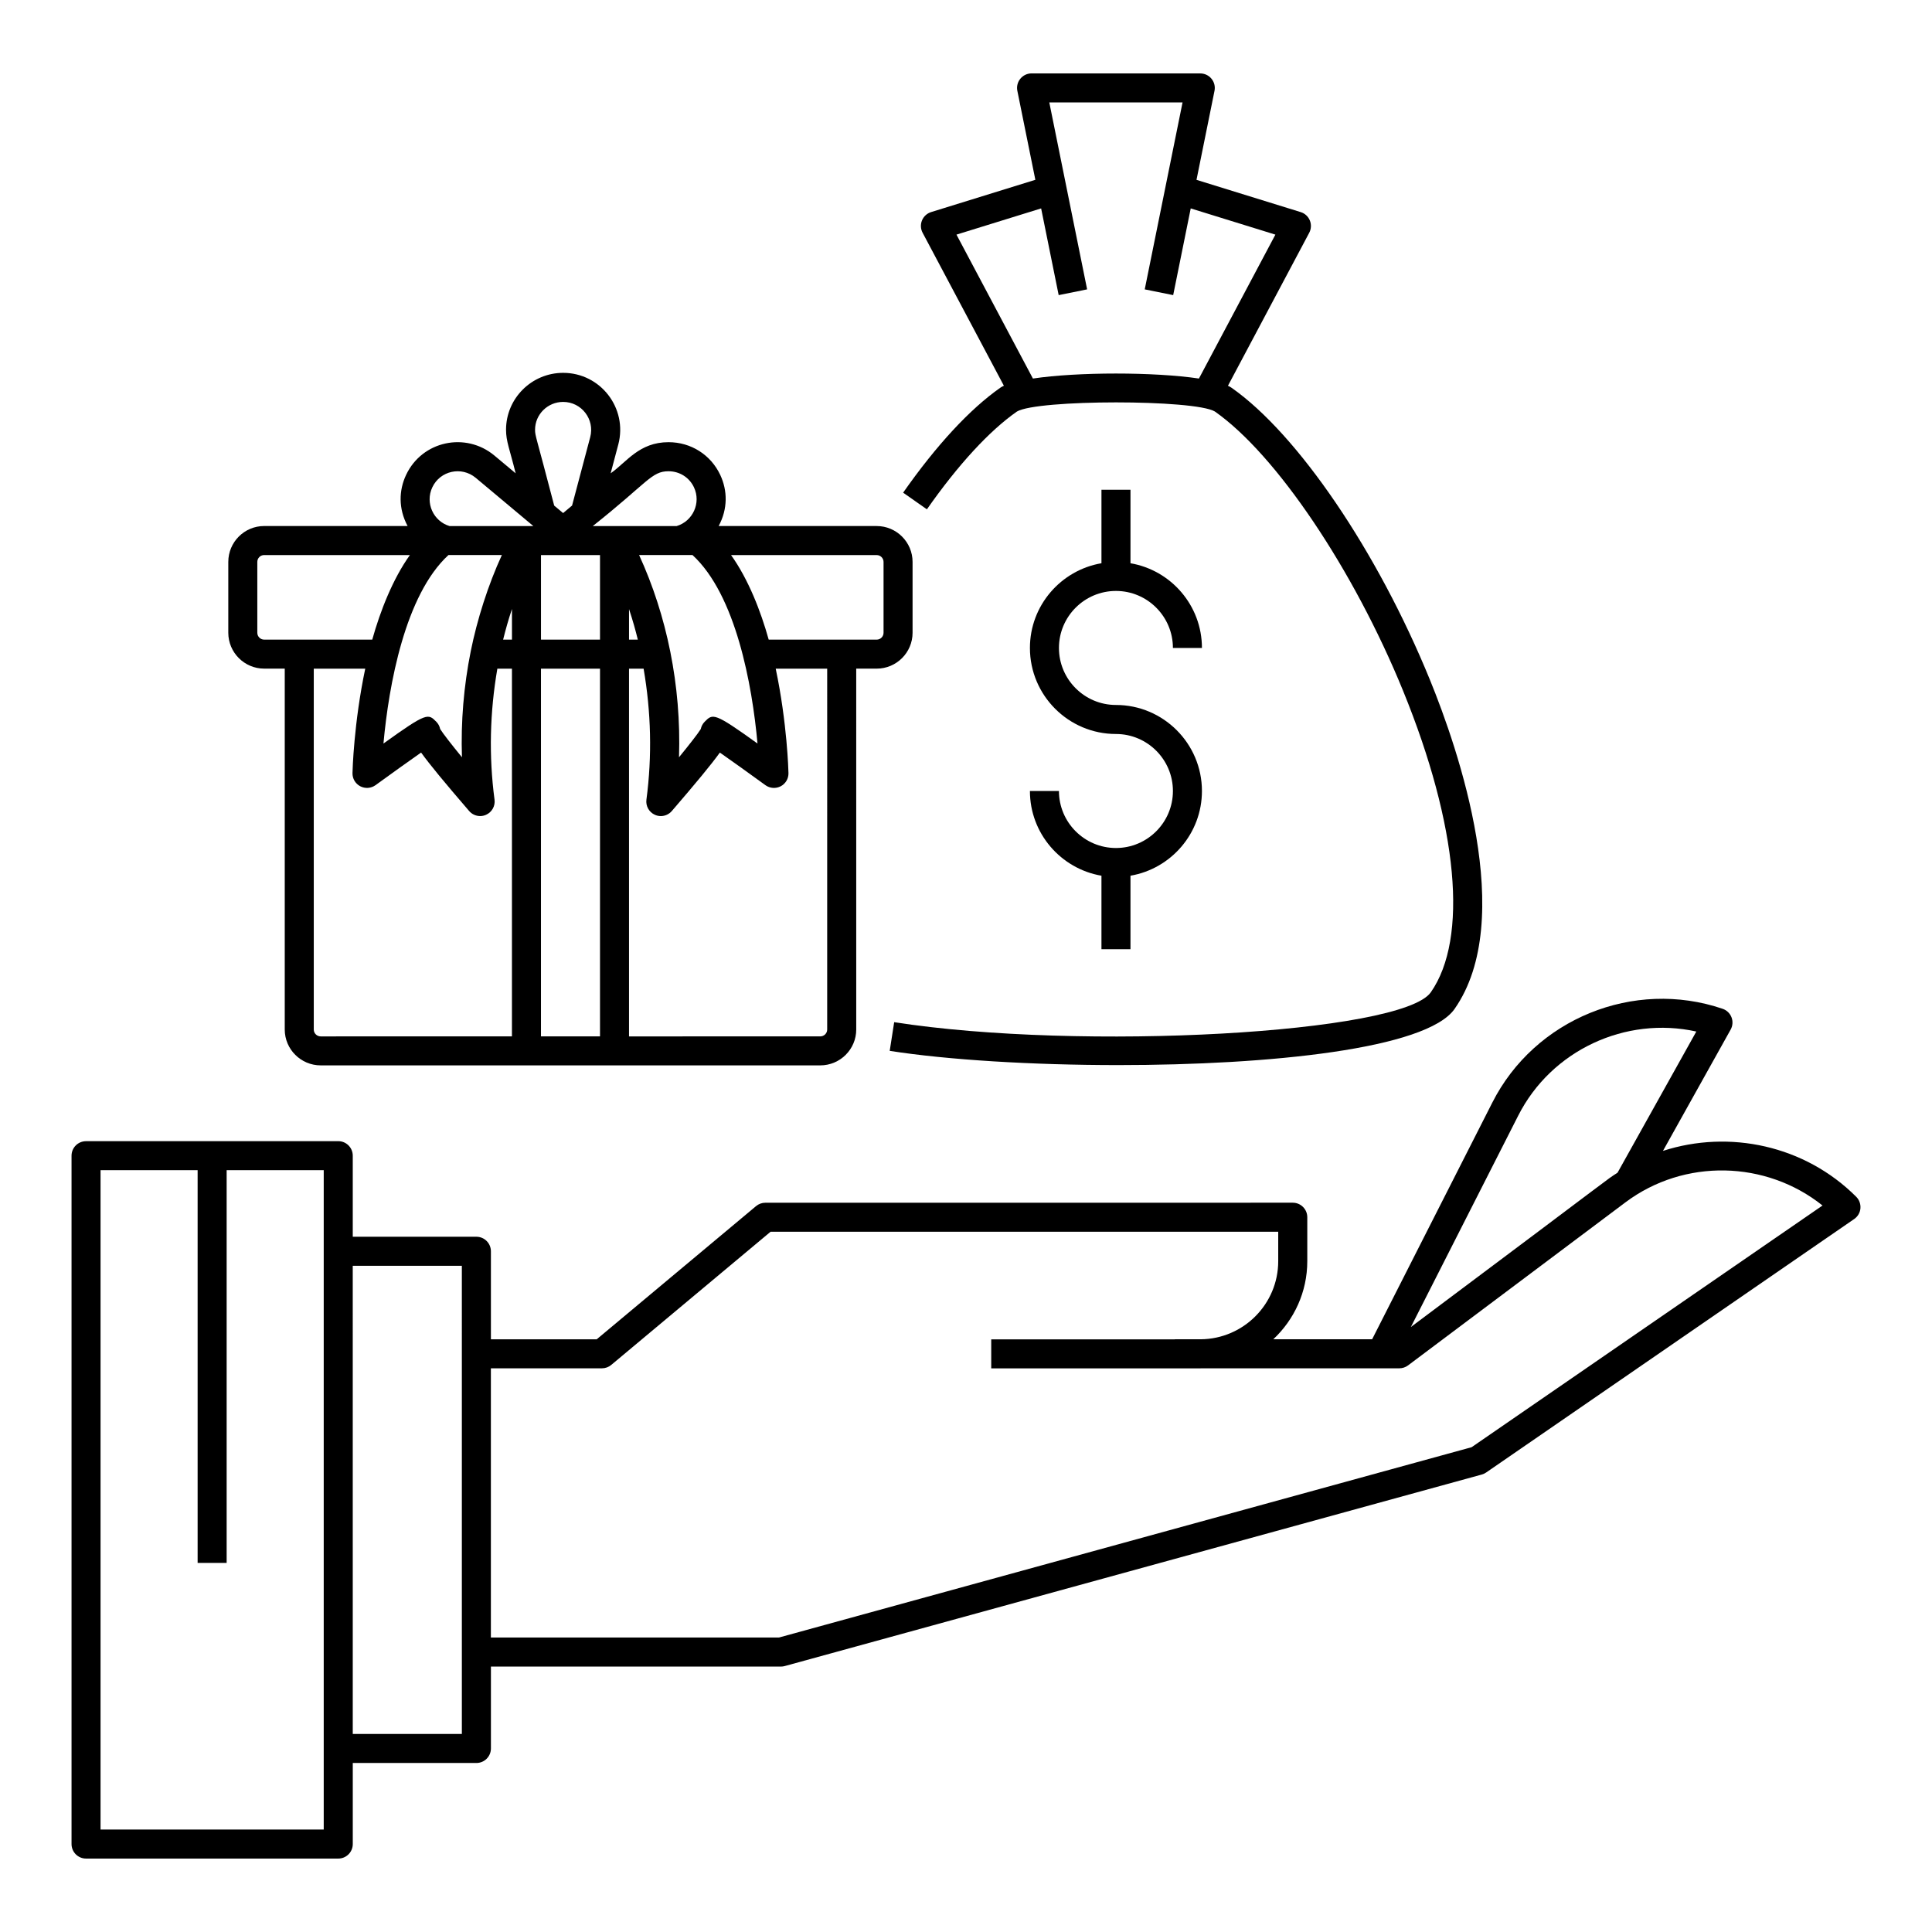
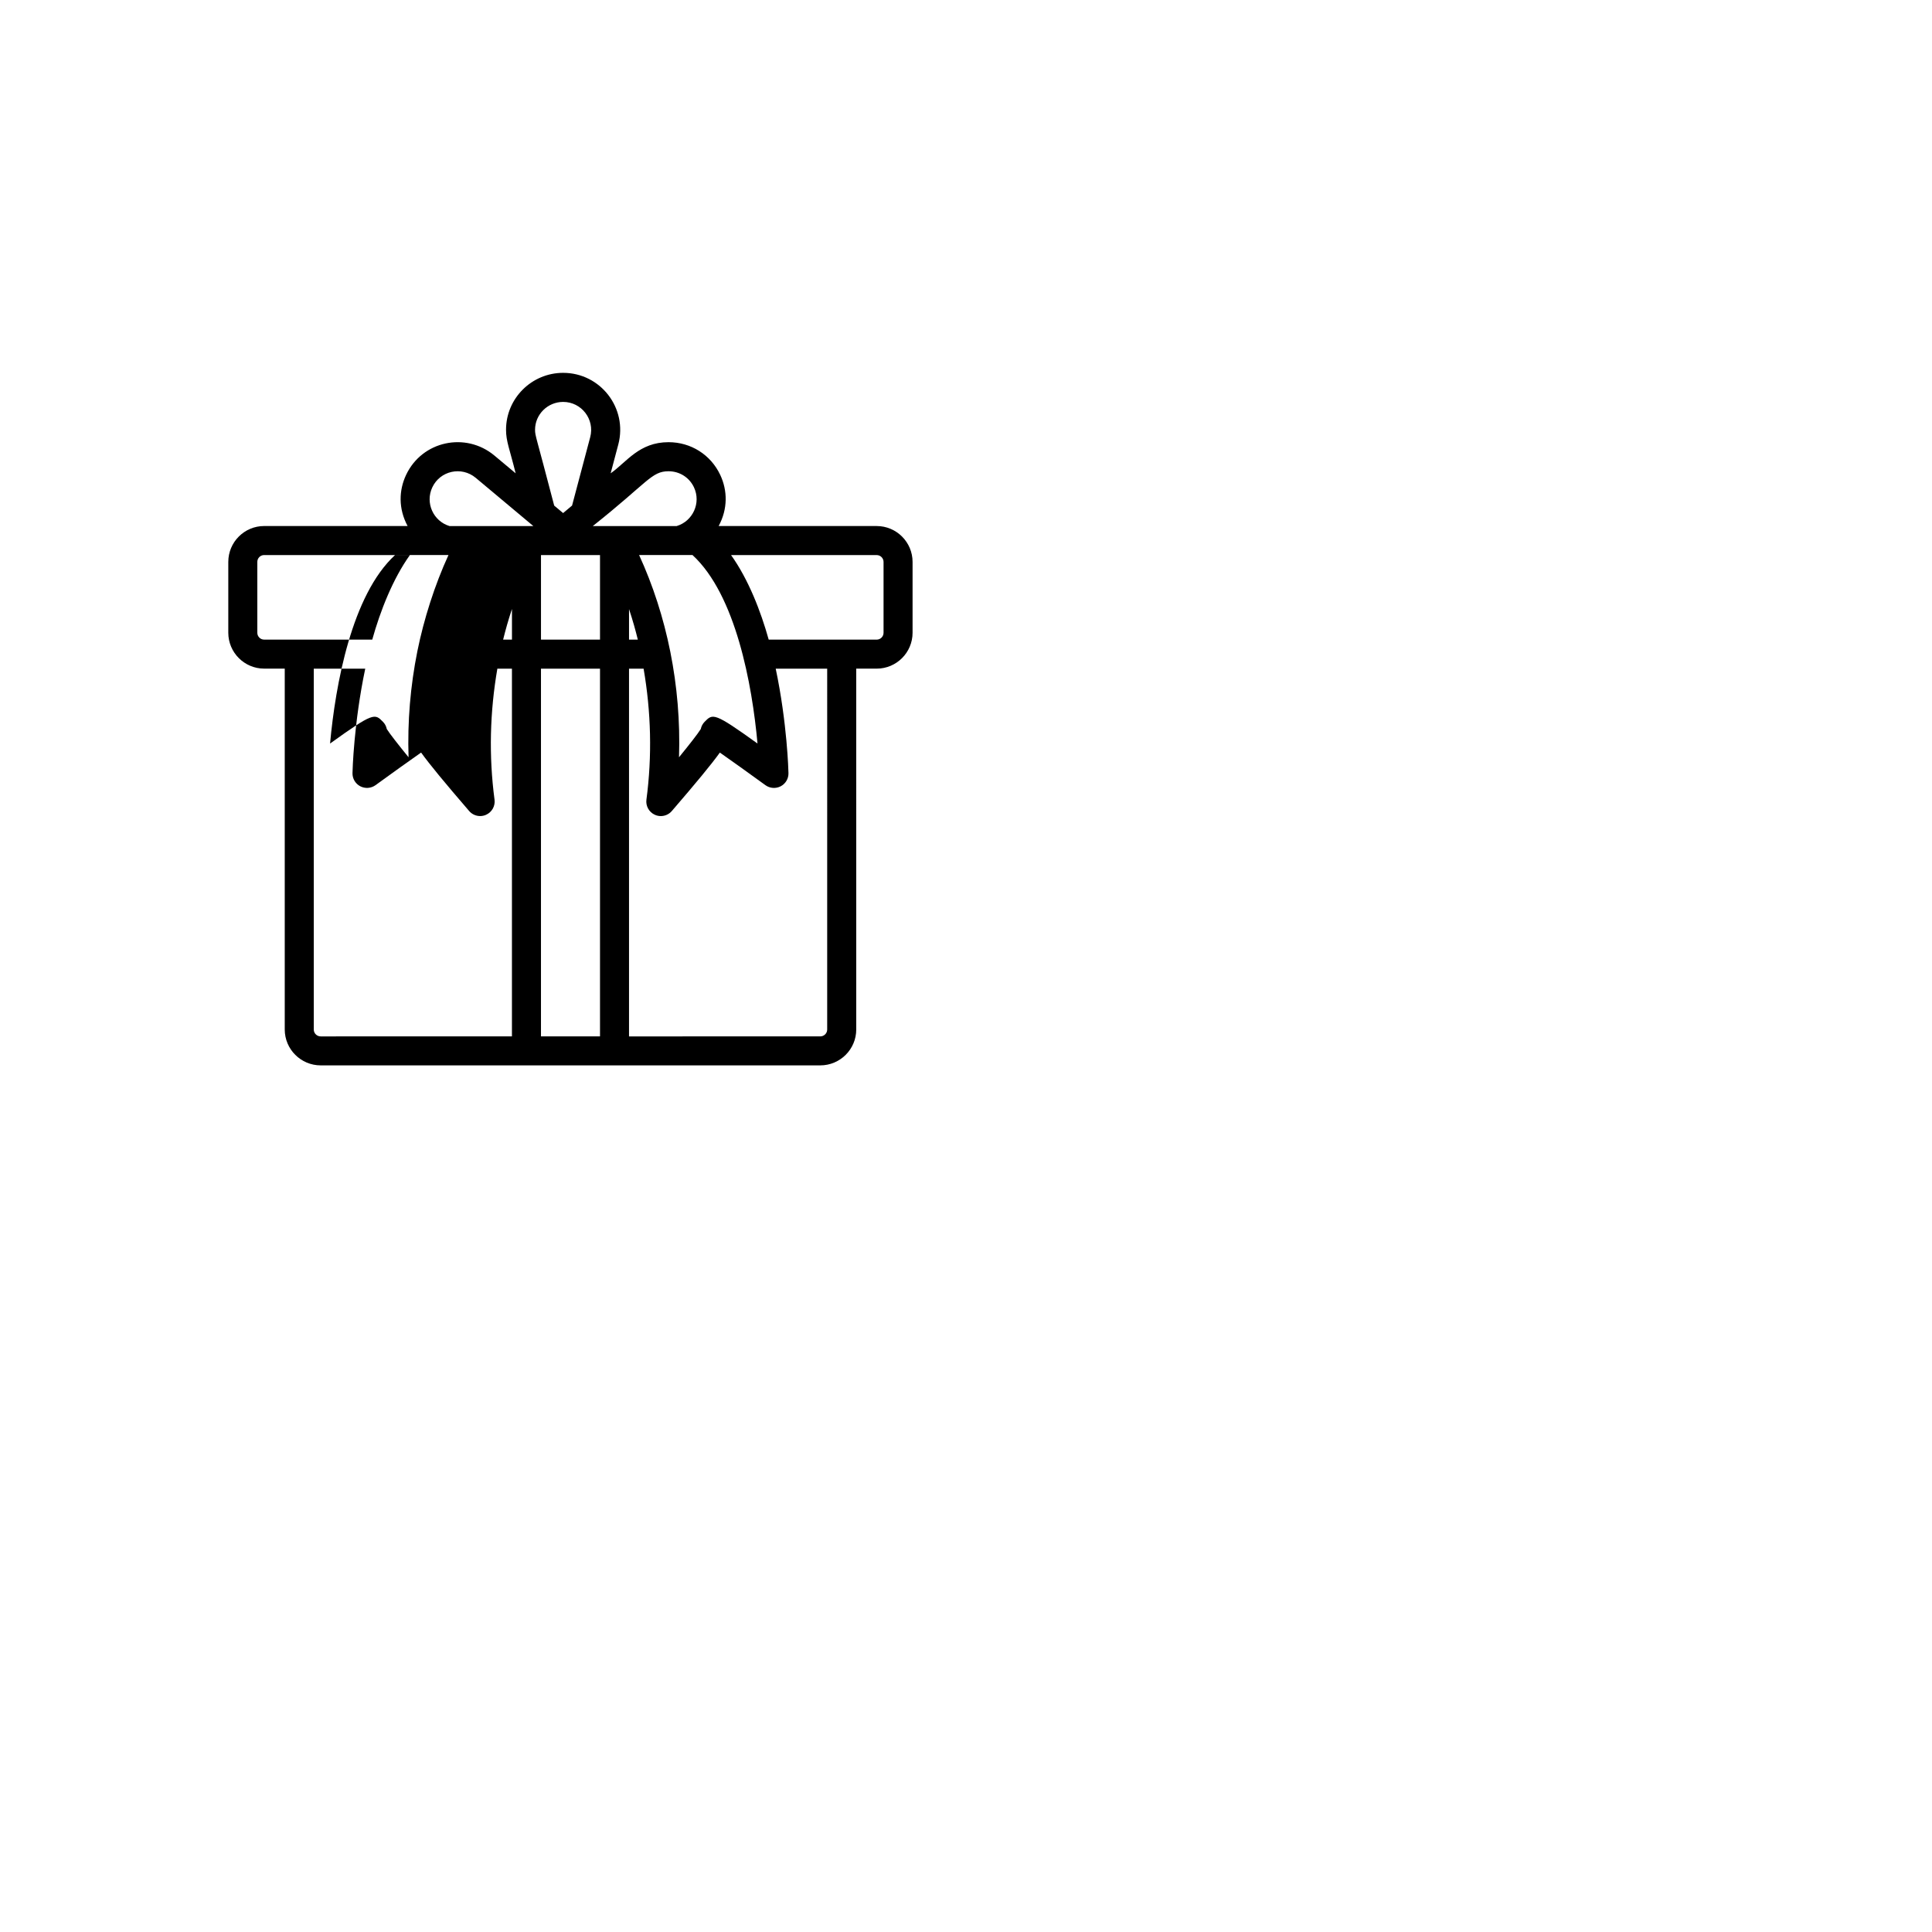
<svg xmlns="http://www.w3.org/2000/svg" fill="#000000" width="800px" height="800px" version="1.1" viewBox="144 144 512 512">
  <g>
-     <path d="m637.03 464.23c0.102-1.137-0.305-2.262-1.113-3.07-13.621-13.625-33.633-17.852-51.215-12.16l17.934-32.141c0.559-0.996 0.641-2.191 0.234-3.254-0.41-1.066-1.27-1.895-2.352-2.262-23.562-8.023-49.805 2.672-61.043 24.859l-31.848 62.723h-26.195c5.531-5.188 9.012-12.535 9.012-20.699v-11.648c0-2.125-1.723-3.848-3.848-3.848l-139.77 0.008c-0.902 0-1.773 0.316-2.465 0.895l-42.227 35.297h-28.039v-23.332c0-2.125-1.723-3.848-3.848-3.848h-32.762v-21.484c0-2.125-1.723-3.848-3.848-3.848l-66.832 0.008c-2.125 0-3.848 1.719-3.848 3.848v182.42c0 2.125 1.723 3.848 3.848 3.848h66.836c2.125 0 3.848-1.719 3.848-3.848v-21.484h32.762c2.125 0 3.848-1.719 3.848-3.848v-21.699h76.855c0.344 0 0.688-0.047 1.02-0.141l184.7-50.75c0.414-0.113 0.809-0.297 1.164-0.539l97.551-67.184c0.934-0.645 1.539-1.68 1.645-2.816zm-407.24 164.61h-59.145v-174.73h25.727v104.08h7.691v-104.08h25.727v174.73zm36.609-25.328h-28.914l-0.004-124.07h28.914zm279.93-163.83c8.809-17.402 28.512-26.453 47.211-22.316l-20.875 37.41c-3.906 2.566 2.906-2.254-54.766 40.895zm-12.336 87.84-183.57 50.441h-76.336v-71.348h29.434c0.902 0 1.773-0.316 2.465-0.895l42.227-35.297h134.53v7.801c0 11.359-9.195 20.594-20.527 20.699h-6.859v0.02h-48.672v7.691h55.344c0.125 0 0.246-0.016 0.371-0.02h52.441c0.832 0 1.641-0.27 2.309-0.77l57.613-43.211c15.598-11.695 37.27-11.109 52.227 0.84z" />
-     <path d="m383.34 274.56 6.297 4.418c8.301-11.848 16.559-20.812 23.852-25.91 5.398-3.238 47.086-3.238 52.453-0.02 16.215 11.344 36.73 41.781 49.891 74.027 14.59 35.746 17.336 65.617 7.344 79.895-7.641 10.902-92.695 15.637-142.21 7.918l-1.184 7.602c15.305 2.387 37.699 3.769 60.578 3.769 40.094 0 81.672-4.262 89.113-14.875 16.57-23.691 0.961-68.883-6.523-87.215-13.883-34.008-35.02-65.125-52.602-77.422-0.258-0.18-0.574-0.352-0.93-0.516l21.543-40.547c0.535-1.012 0.594-2.207 0.156-3.266s-1.32-1.871-2.418-2.207l-27.617-8.547 4.773-23.594c0.23-1.129-0.062-2.305-0.793-3.195-0.73-0.895-1.824-1.414-2.977-1.414l-44.711-0.008c-1.152 0-2.246 0.52-2.977 1.414-0.73 0.891-1.023 2.066-0.793 3.195l4.773 23.59-27.621 8.551c-1.094 0.34-1.98 1.148-2.418 2.207-0.438 1.059-0.379 2.258 0.156 3.266l21.543 40.547c-0.355 0.164-0.672 0.336-0.93 0.516-8.047 5.629-16.961 15.246-25.77 27.82zm14.133-68.383 22.438-6.945 4.648 22.977 7.539-1.523-10.023-49.539h35.312l-10.02 49.539 7.539 1.523 4.648-22.977 22.438 6.945-20.262 38.141c-11.898-1.77-32.098-1.77-43.996 0z" />
-     <path d="m439.74 368.73c-8.332 0-15.109-6.777-15.109-15.109h-7.691c0 11.262 8.211 20.617 18.957 22.453v19.48h7.691v-19.484c10.734-1.836 18.938-11.191 18.938-22.449 0-12.57-10.223-22.797-22.785-22.797-8.332 0-15.109-6.777-15.109-15.109s6.777-15.109 15.109-15.109c8.324 0 15.094 6.777 15.094 15.109h7.691c0-11.258-8.203-20.613-18.938-22.449v-19.484h-7.691v19.48c-10.742 1.836-18.957 11.191-18.957 22.453 0 12.574 10.23 22.801 22.801 22.801 8.324 0 15.094 6.773 15.094 15.105 0 8.328-6.769 15.109-15.094 15.109z" />
-     <path d="m204.5 292.91v18.773c0 5.242 4.266 9.508 9.504 9.508h5.457v95.641c0 5.242 4.277 9.504 9.535 9.504h54.5c0.008 0 0.012 0.004 0.02 0.004h23.34c0.008 0 0.012-0.004 0.02-0.004h54.5c5.258 0 9.535-4.262 9.535-9.504l-0.004-95.637h5.426c5.242 0 9.508-4.266 9.508-9.508v-18.773c0-5.242-4.266-9.508-9.508-9.508l-41.879-0.008c2.449-4.547 2.363-9.398 0.422-13.531-2.516-5.356-7.769-8.684-13.707-8.684-7.797 0-11.078 5.254-15.34 8.25 0.105-0.391 2.152-8.117 2.031-7.656 2.519-9.613-4.723-18.969-14.617-18.969-8.344 0-15.137 6.766-15.137 15.078 0 3.098 0.953 5.102 2.547 11.547l-5.652-4.727c-7.586-6.301-19.133-3.894-23.391 5.164-1.906 4.062-2.07 8.902 0.406 13.531h-38.008c-5.246-0.004-9.508 4.266-9.508 9.508zm7.691 18.773v-18.773c0-1.004 0.812-1.816 1.812-1.816h38.625c-4.519 6.305-7.863 14.836-9.977 22.41h-28.652c-0.996 0-1.809-0.816-1.809-1.82zm50.66-20.594h14.148c-3.648 7.941-6.535 17.023-8.246 25.492v0.004c-1.859 9.266-2.641 18.672-2.332 28.098-2.773-3.394-5.004-6.258-5.769-7.481-0.145-0.711-0.484-1.379-1.016-1.918-2.176-2.219-2.484-2.535-14.016 5.762 1.414-15.527 5.734-39.402 17.23-49.957zm64.668 0c11.488 10.566 15.812 34.371 17.227 49.953-11.527-8.293-11.832-7.977-14.016-5.758-0.531 0.539-0.871 1.211-1.016 1.914-0.762 1.227-2.996 4.09-5.769 7.484 0.621-19.008-3.231-37.602-10.578-53.594h14.152zm-47.844 14.293v8.121h-2.34c0.648-2.617 1.316-5.016 2.34-8.121zm7.688 113.27v-97.445h15.645v97.441zm25.668-105.14h-2.332v-8.102c1.066 3.242 1.703 5.559 2.332 8.102zm-10.023 0h-15.641v-22.41h15.641zm-75.855 103.33v-95.637h13.641c-3.043 14.449-3.367 27.086-3.379 27.672-0.035 1.461 0.766 2.816 2.059 3.492 1.293 0.668 2.859 0.562 4.043-0.293 4.344-3.156 9.07-6.543 12.078-8.641 2.285 3.168 6.234 7.945 12.734 15.492 0.75 0.871 1.82 1.336 2.918 1.336 0.531 0 1.066-0.109 1.57-0.34 1.555-0.695 2.461-2.328 2.238-4.016-1.539-11.602-1.23-23.25 0.75-34.707h3.863v97.453l-50.672 0.004c-1.016 0-1.844-0.816-1.844-1.816zm136.06 0c0 1-0.828 1.812-1.844 1.812l-50.672 0.004v-97.453h3.863c1.98 11.453 2.289 23.105 0.75 34.707-0.223 1.688 0.684 3.32 2.238 4.016 0.508 0.23 1.043 0.34 1.57 0.34 1.094 0 2.168-0.465 2.918-1.336 6.504-7.547 10.449-12.324 12.734-15.492 3.008 2.098 7.734 5.488 12.078 8.641 1.184 0.855 2.746 0.961 4.043 0.293 1.293-0.676 2.094-2.031 2.059-3.492-0.012-0.586-0.332-13.219-3.379-27.672h13.641zm13.121-125.74c1 0 1.816 0.816 1.816 1.816v18.773c0 1.004-0.816 1.816-1.816 1.816h-28.621c-2.102-7.535-5.387-15.992-9.977-22.41zm-55.168-22.215c2.926 0 5.508 1.633 6.742 4.258 1.934 4.113-0.285 8.977-4.586 10.266h-22.227c14.637-11.609 15.547-14.523 20.07-14.523zm-35.371-10.988c0-4.074 3.34-7.387 7.445-7.387 4.867 0 8.418 4.613 7.176 9.324l-4.812 18.141-2.371 1.992-2.363-1.977c-4.836-18.586-5.074-18.453-5.074-20.094zm-27.227 15.25c2.062-4.391 7.719-5.66 11.5-2.523 0.387 0.324 16.293 13.637 15.277 12.789h-2.129l-20.09-0.004c-4.293-1.289-6.5-6.133-4.559-10.262z" />
+     <path d="m204.5 292.91v18.773c0 5.242 4.266 9.508 9.504 9.508h5.457v95.641c0 5.242 4.277 9.504 9.535 9.504h54.5c0.008 0 0.012 0.004 0.02 0.004h23.34c0.008 0 0.012-0.004 0.02-0.004h54.5c5.258 0 9.535-4.262 9.535-9.504l-0.004-95.637h5.426c5.242 0 9.508-4.266 9.508-9.508v-18.773c0-5.242-4.266-9.508-9.508-9.508l-41.879-0.008c2.449-4.547 2.363-9.398 0.422-13.531-2.516-5.356-7.769-8.684-13.707-8.684-7.797 0-11.078 5.254-15.34 8.25 0.105-0.391 2.152-8.117 2.031-7.656 2.519-9.613-4.723-18.969-14.617-18.969-8.344 0-15.137 6.766-15.137 15.078 0 3.098 0.953 5.102 2.547 11.547l-5.652-4.727c-7.586-6.301-19.133-3.894-23.391 5.164-1.906 4.062-2.07 8.902 0.406 13.531h-38.008c-5.246-0.004-9.508 4.266-9.508 9.508zm7.691 18.773v-18.773c0-1.004 0.812-1.816 1.812-1.816h38.625c-4.519 6.305-7.863 14.836-9.977 22.41h-28.652c-0.996 0-1.809-0.816-1.809-1.82zm50.66-20.594c-3.648 7.941-6.535 17.023-8.246 25.492v0.004c-1.859 9.266-2.641 18.672-2.332 28.098-2.773-3.394-5.004-6.258-5.769-7.481-0.145-0.711-0.484-1.379-1.016-1.918-2.176-2.219-2.484-2.535-14.016 5.762 1.414-15.527 5.734-39.402 17.23-49.957zm64.668 0c11.488 10.566 15.812 34.371 17.227 49.953-11.527-8.293-11.832-7.977-14.016-5.758-0.531 0.539-0.871 1.211-1.016 1.914-0.762 1.227-2.996 4.09-5.769 7.484 0.621-19.008-3.231-37.602-10.578-53.594h14.152zm-47.844 14.293v8.121h-2.34c0.648-2.617 1.316-5.016 2.34-8.121zm7.688 113.27v-97.445h15.645v97.441zm25.668-105.14h-2.332v-8.102c1.066 3.242 1.703 5.559 2.332 8.102zm-10.023 0h-15.641v-22.41h15.641zm-75.855 103.33v-95.637h13.641c-3.043 14.449-3.367 27.086-3.379 27.672-0.035 1.461 0.766 2.816 2.059 3.492 1.293 0.668 2.859 0.562 4.043-0.293 4.344-3.156 9.07-6.543 12.078-8.641 2.285 3.168 6.234 7.945 12.734 15.492 0.75 0.871 1.82 1.336 2.918 1.336 0.531 0 1.066-0.109 1.57-0.34 1.555-0.695 2.461-2.328 2.238-4.016-1.539-11.602-1.23-23.25 0.75-34.707h3.863v97.453l-50.672 0.004c-1.016 0-1.844-0.816-1.844-1.816zm136.06 0c0 1-0.828 1.812-1.844 1.812l-50.672 0.004v-97.453h3.863c1.98 11.453 2.289 23.105 0.75 34.707-0.223 1.688 0.684 3.32 2.238 4.016 0.508 0.23 1.043 0.34 1.57 0.34 1.094 0 2.168-0.465 2.918-1.336 6.504-7.547 10.449-12.324 12.734-15.492 3.008 2.098 7.734 5.488 12.078 8.641 1.184 0.855 2.746 0.961 4.043 0.293 1.293-0.676 2.094-2.031 2.059-3.492-0.012-0.586-0.332-13.219-3.379-27.672h13.641zm13.121-125.74c1 0 1.816 0.816 1.816 1.816v18.773c0 1.004-0.816 1.816-1.816 1.816h-28.621c-2.102-7.535-5.387-15.992-9.977-22.41zm-55.168-22.215c2.926 0 5.508 1.633 6.742 4.258 1.934 4.113-0.285 8.977-4.586 10.266h-22.227c14.637-11.609 15.547-14.523 20.07-14.523zm-35.371-10.988c0-4.074 3.34-7.387 7.445-7.387 4.867 0 8.418 4.613 7.176 9.324l-4.812 18.141-2.371 1.992-2.363-1.977c-4.836-18.586-5.074-18.453-5.074-20.094zm-27.227 15.25c2.062-4.391 7.719-5.66 11.5-2.523 0.387 0.324 16.293 13.637 15.277 12.789h-2.129l-20.09-0.004c-4.293-1.289-6.5-6.133-4.559-10.262z" />
  </g>
</svg>